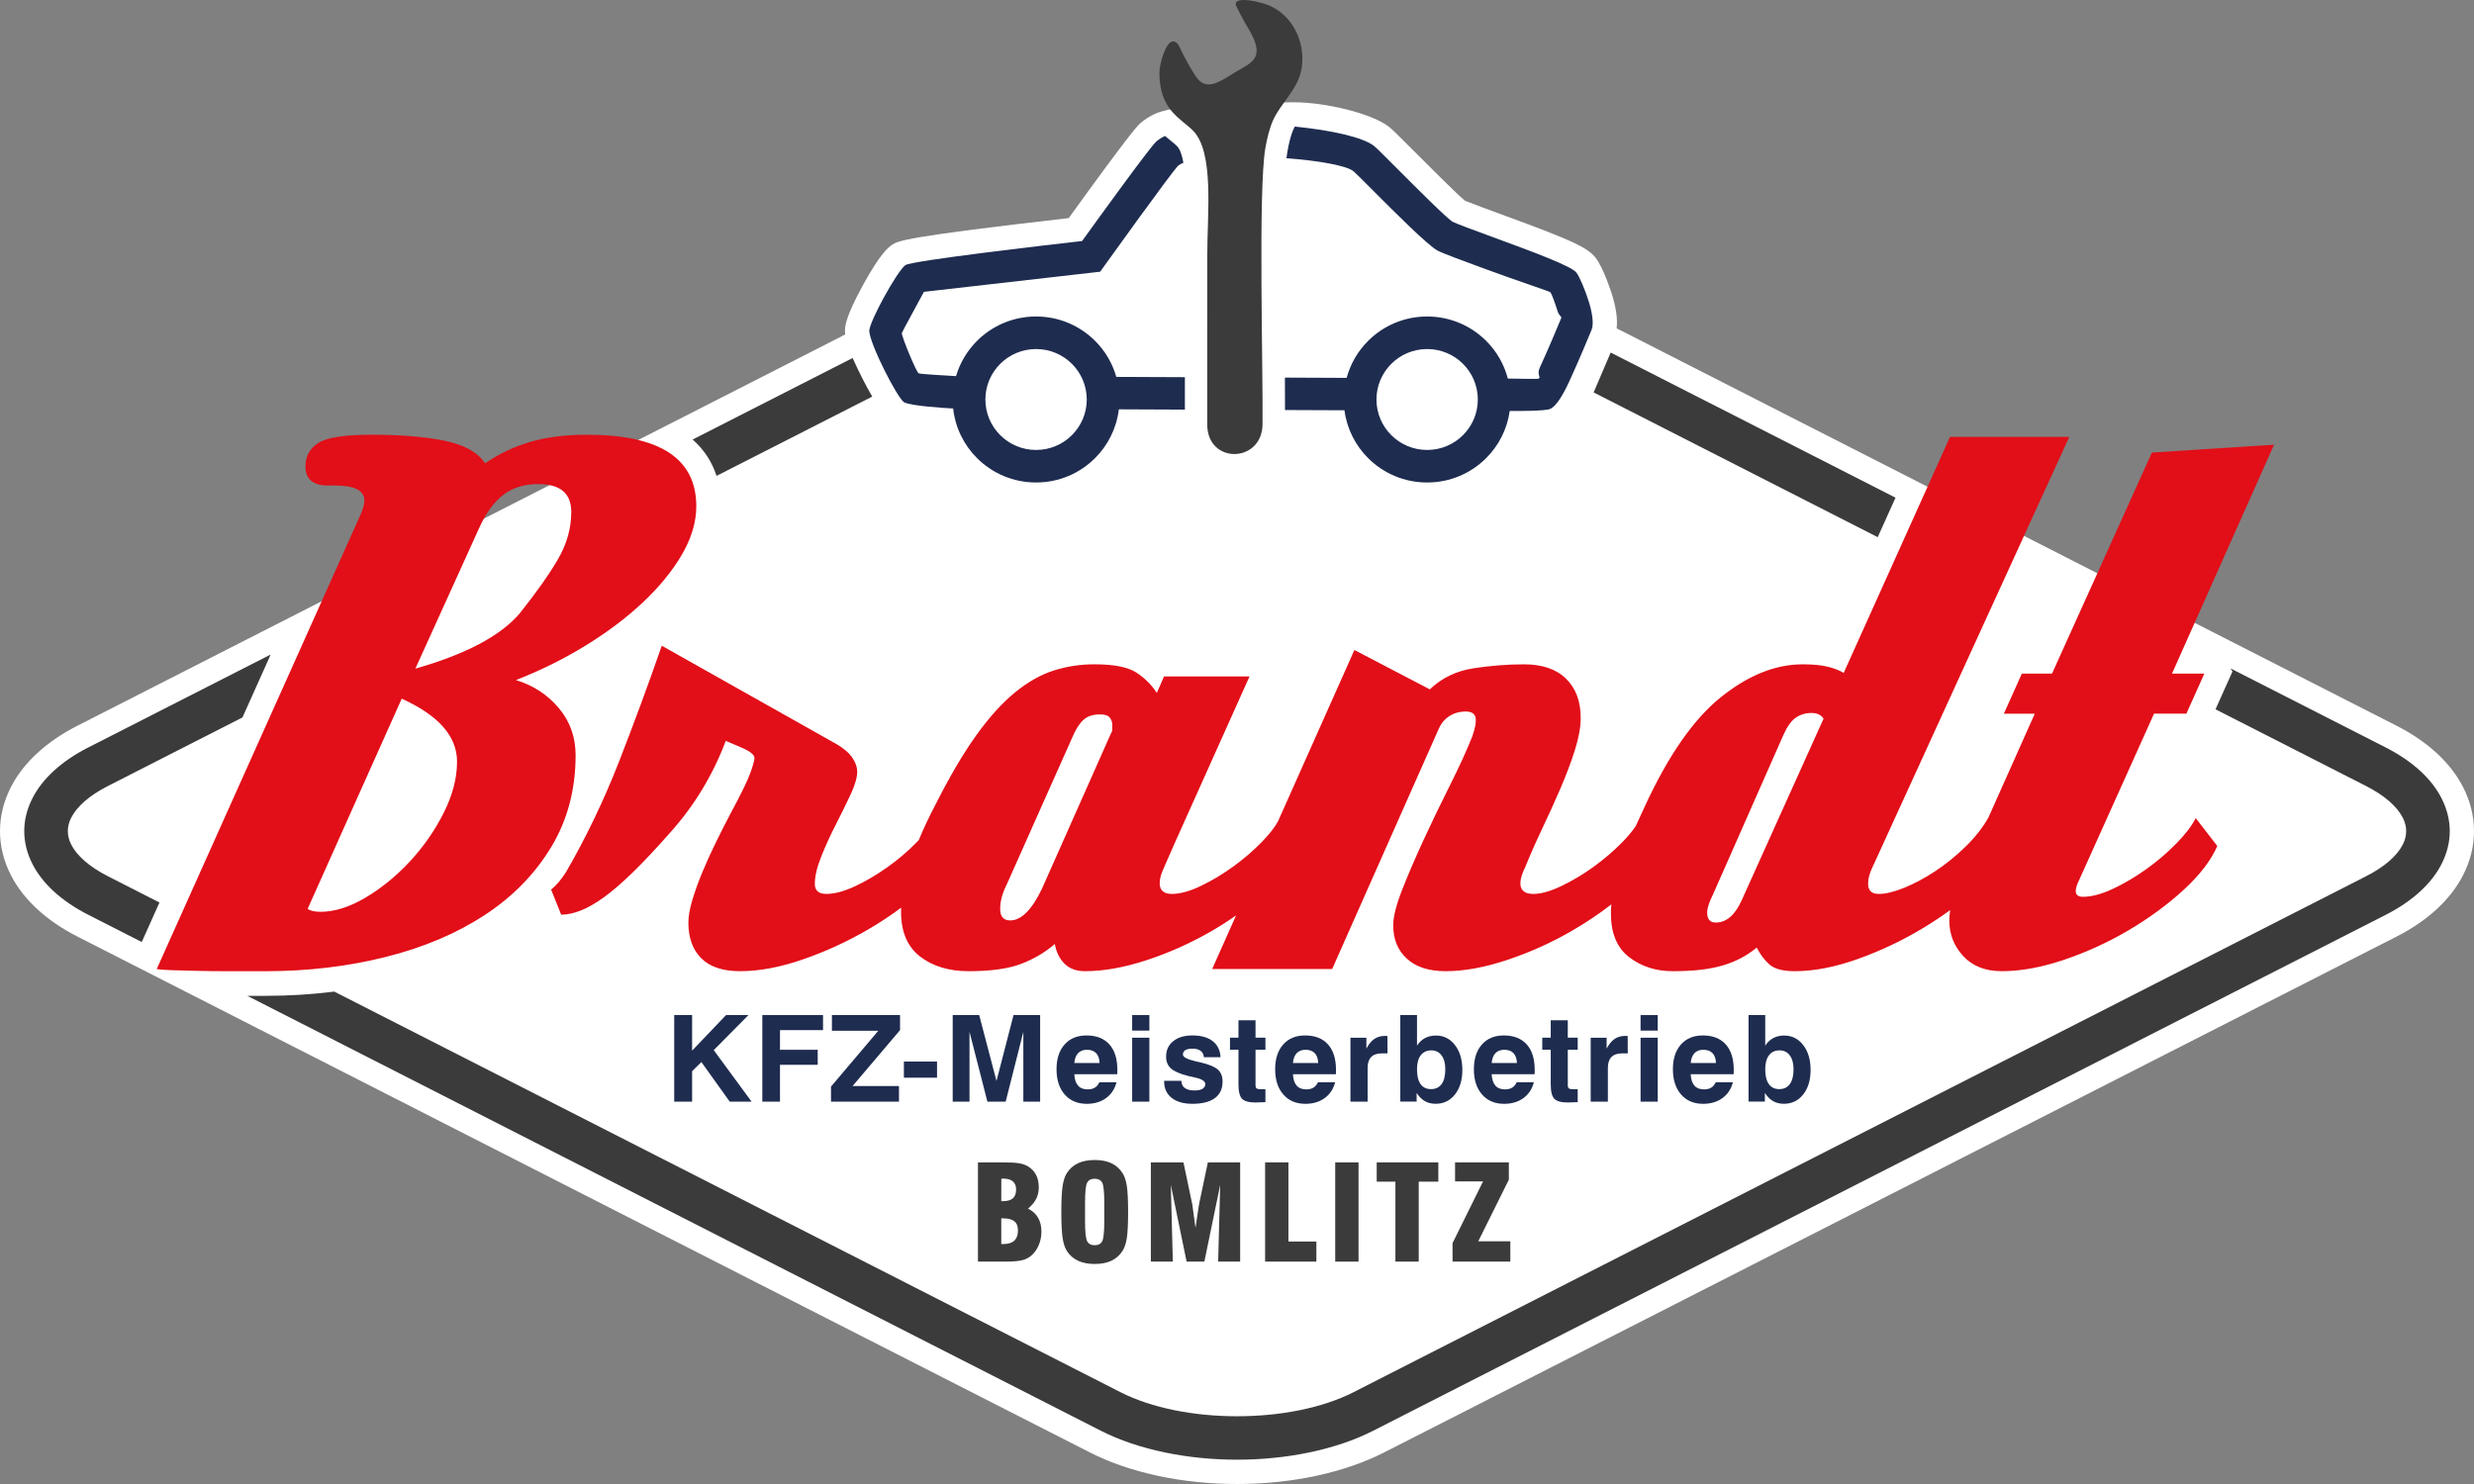
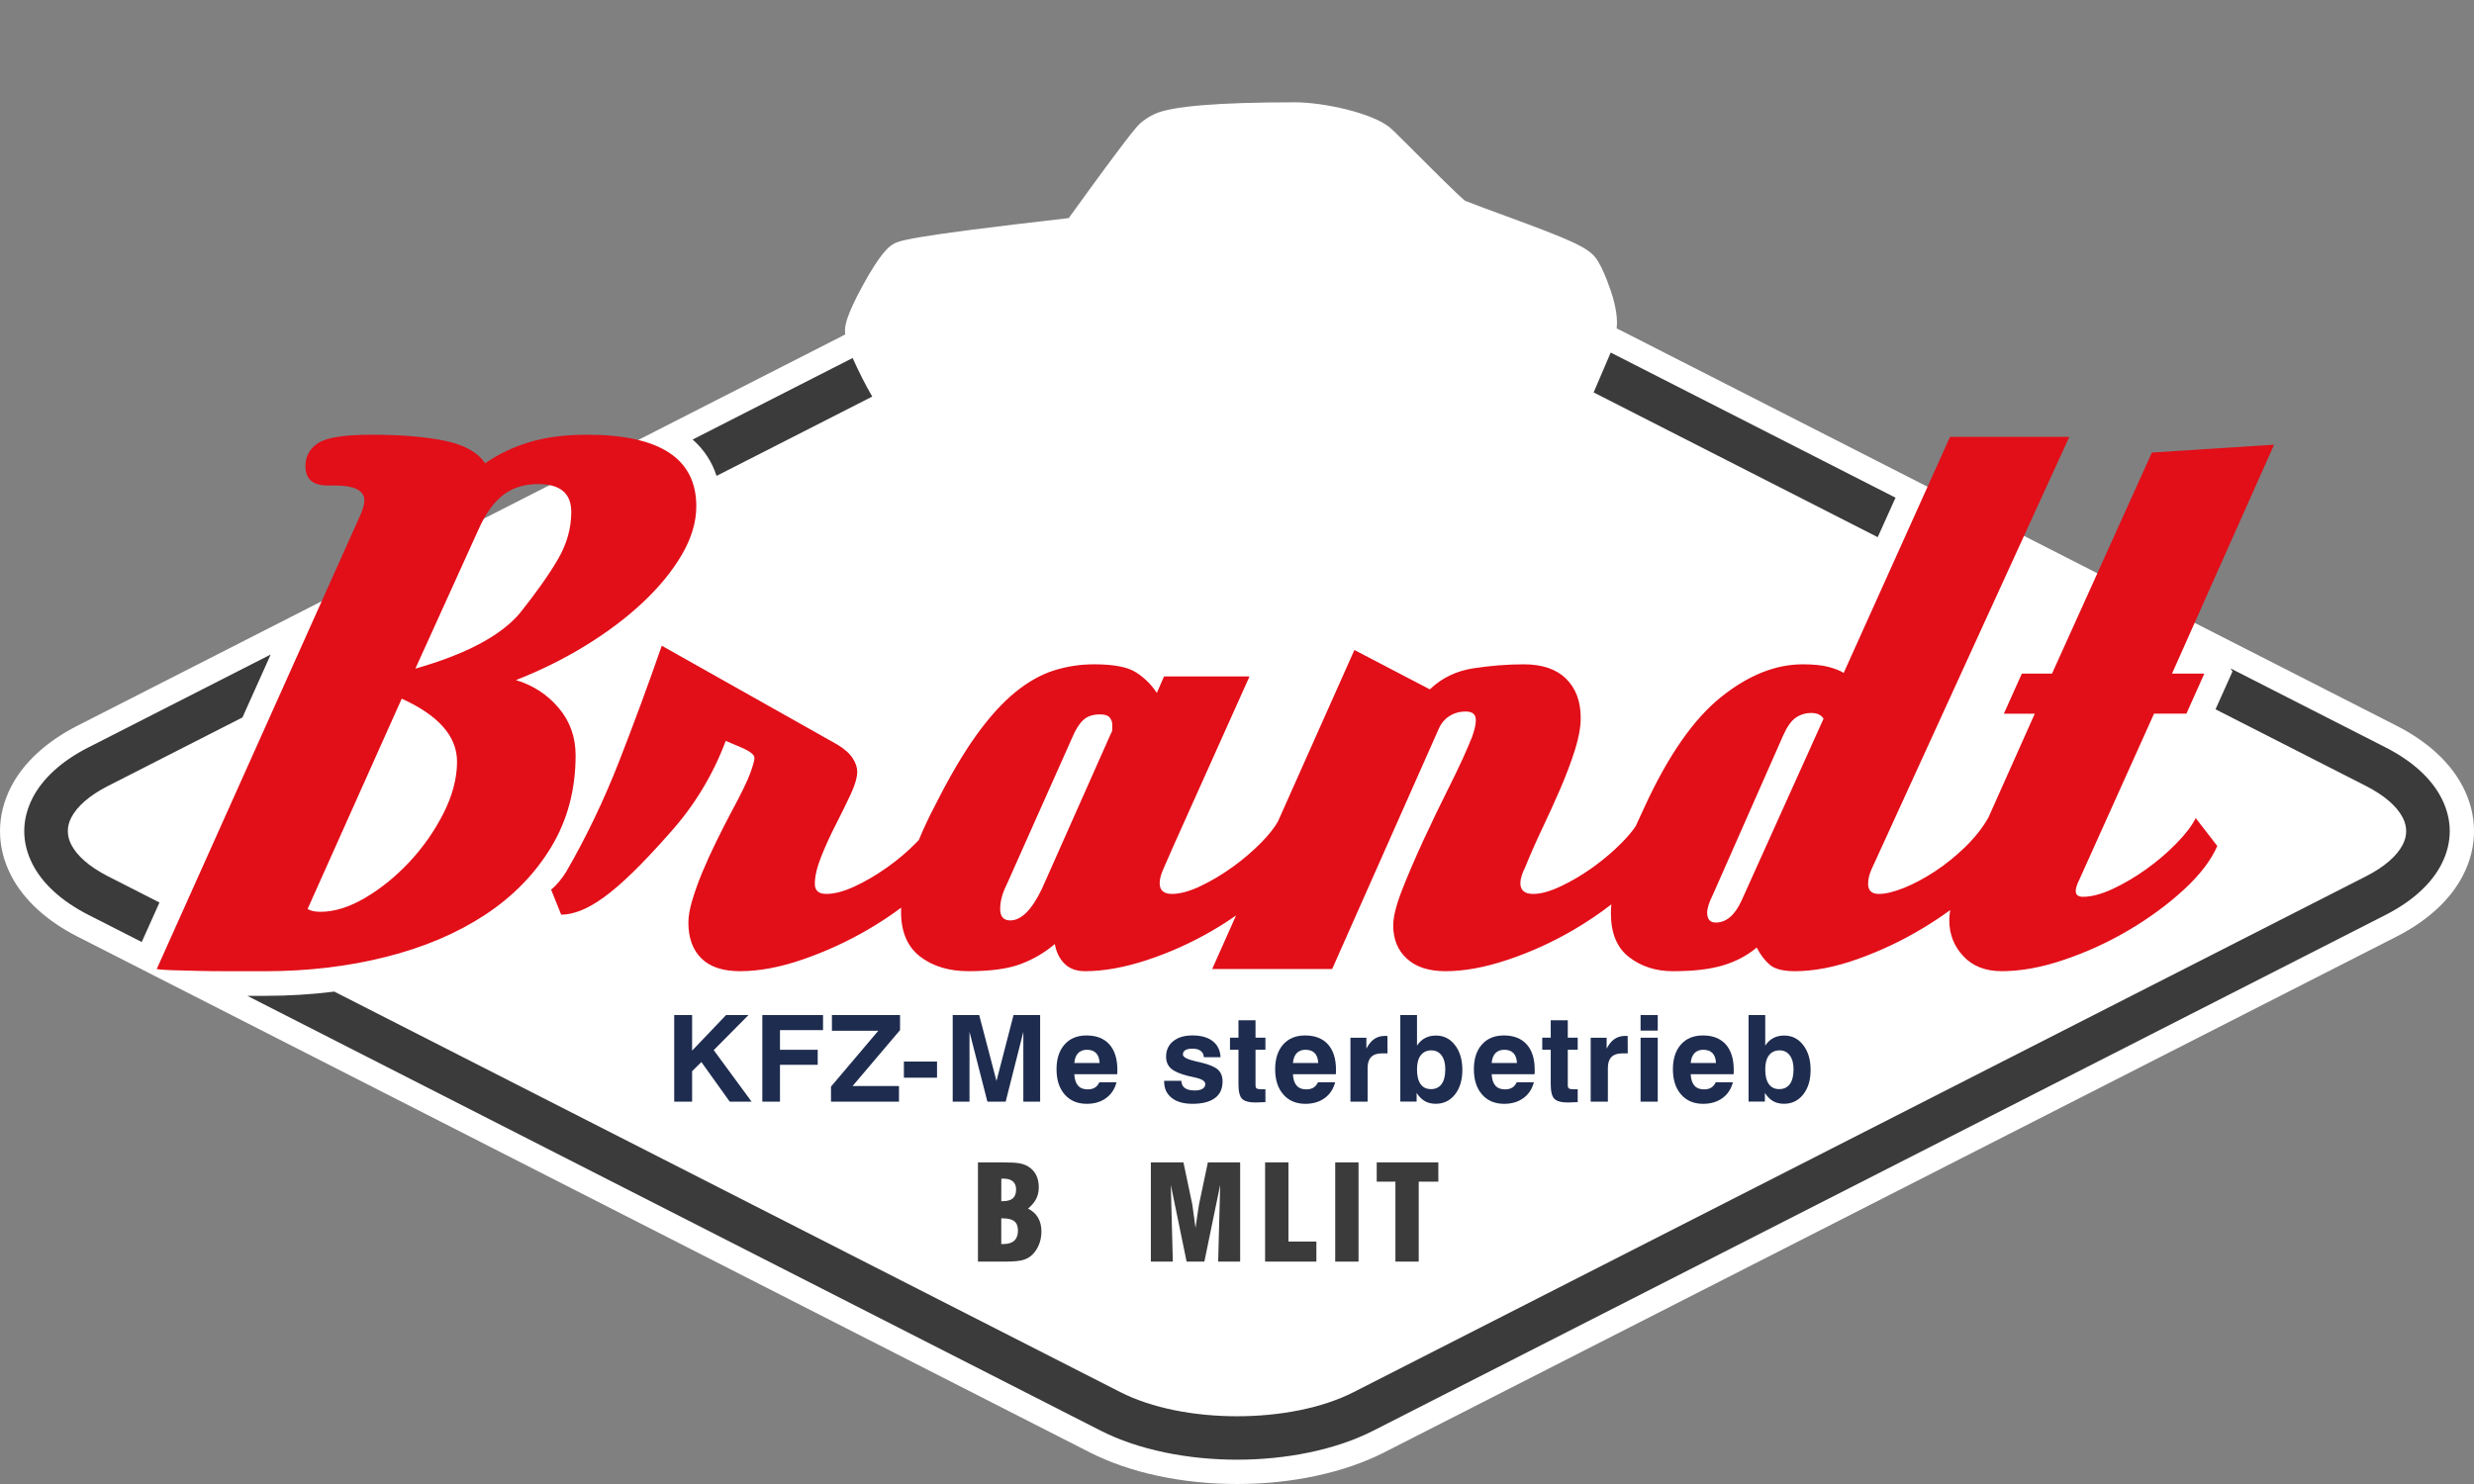
<svg xmlns="http://www.w3.org/2000/svg" id="Ebene_2" viewBox="0 0 255 153">
  <rect x="0" y="0" width="255" height="153" fill="#808080" stroke="none" />
  <defs>
    <style>      .st0 {        fill: #1e2c4f;      }      .st1 {        fill: #e20e18;      }      .st2 {        fill: #fff;      }      .st3 {        fill-rule: evenodd;      }      .st3, .st4 {        fill: #3c3b3b;      }    </style>
  </defs>
  <path class="st2" d="M253.859,81.122c-1.279-2.493-3.644-4.67-6.836-6.297l-79.911-40.73-.48-.235c.108-.97-.056-2.139-.494-3.537-.034-.108-.842-2.668-1.671-3.742-.847-1.103-2.721-1.905-9.202-4.288-1.576-.579-3.695-1.357-4.261-1.593-.842-.689-3.984-3.839-5.358-5.217l-.132-.132c-1.474-1.476-1.977-1.974-2.288-2.228-1.784-1.451-6.715-2.576-9.768-2.576-7.893,0-12.747.405-14.442,1.205l-.001-.001c-.562.267-1.052.582-1.458.937l-.116.108c-.299.284-1.235,1.306-7.283,9.689-17.05,1.955-17.607,2.34-18.246,2.781-.283.194-1.144.785-3.014,4.221-1.691,3.1-1.765,4.052-1.793,4.411l-.009.12.002.12c.002.108.009.219.021.335l-.37.202L7.977,74.823c-3.19,1.625-5.555,3.802-6.839,6.299-.755,1.473-1.138,3.009-1.138,4.568,0,1.56.383,3.096,1.139,4.569,1.281,2.494,3.646,4.672,6.838,6.299l104.331,53.174c4.134,2.107,9.529,3.268,15.193,3.268,5.664,0,11.058-1.161,15.191-3.268l104.333-53.174c3.193-1.628,5.557-3.807,6.835-6.298.757-1.471,1.141-3.009,1.141-4.57s-.384-3.098-1.141-4.569Z" />
  <path class="st1" d="M42.813,68.936c5.184-1.477,8.763-3.369,10.739-5.68,1.728-2.164,3.047-4.032,3.961-5.606.914-1.572,1.369-3.195,1.369-4.867,0-1.918-1.136-2.876-3.406-2.876-1.43,0-2.629.368-3.591,1.107-.962.736-1.79,1.869-2.481,3.391,0,0-6.591,14.531-6.591,14.531ZM31.704,93.714c.297.197.742.293,1.333.293,1.432,0,2.963-.479,4.594-1.436,1.629-.958,3.146-2.188,4.553-3.687,1.406-1.499,2.58-3.173,3.518-5.016.937-1.844,1.406-3.624,1.406-5.346,0-2.606-1.901-4.769-5.702-6.49,0,0-9.702,21.683-9.702,21.683ZM37.186,53.004c.246-.591.37-1.056.37-1.401,0-1.032-1.011-1.548-3.035-1.548h-.742c-1.531,0-2.295-.664-2.295-1.991,0-1.033.443-1.832,1.333-2.398.889-.564,2.714-.846,5.481-.846,3.01,0,5.527.208,7.55.625,2.026.419,3.409,1.194,4.148,2.324,1.433-.983,2.988-1.722,4.667-2.213,1.678-.492,3.629-.736,5.849-.736,7.504,0,11.256,2.458,11.256,7.373,0,1.623-.493,3.284-1.481,4.98-.987,1.696-2.331,3.343-4.035,4.941-1.703,1.598-3.678,3.084-5.924,4.461-2.246,1.377-4.629,2.556-7.146,3.54,1.777.541,3.245,1.501,4.406,2.876,1.16,1.38,1.74,3,1.74,4.869,0,3.54-.84,6.698-2.519,9.476-1.679,2.778-3.962,5.113-6.849,7.006-2.889,1.893-6.281,3.332-10.185,4.315-3.898.982-8.046,1.473-12.439,1.473h-3.742c-1.209,0-2.331-.011-3.368-.037-1.037-.024-1.913-.049-2.63-.072-.716-.026-1.198-.062-1.443-.111l21.032-46.905h-0ZM114.497,75.645c.098-.148.146-.308.146-.48v-.478c0-.247-.085-.481-.258-.702-.173-.222-.507-.331-1-.331-.74,0-1.321.196-1.74.59-.42.394-.802,1.008-1.148,1.843l-6.739,15.121c-.445.884-.668,1.72-.668,2.506,0,.786.345,1.18,1.037,1.18,1.136,0,2.221-1.081,3.26-3.245l7.108-16.003v0ZM92.883,93.58c-1.049.787-2.176,1.531-3.38,2.235-2.148,1.255-4.394,2.287-6.74,3.097-2.344.812-4.504,1.217-6.48,1.217-1.776,0-3.109-.441-3.998-1.328-.889-.883-1.332-2.112-1.332-3.686,0-.639.133-1.413.407-2.323.272-.91.617-1.869,1.036-2.876.42-1.009.888-2.041,1.407-3.098.518-1.058,1.025-2.052,1.519-2.987,1.037-1.919,1.702-3.282,1.999-4.093.297-.812.444-1.34.444-1.587,0-.344-.468-.713-1.405-1.104l-1.556-.664c-.643,1.718-1.443,3.379-2.408,4.976-.964,1.6-2.086,3.112-3.37,4.537-1.431,1.623-2.703,2.975-3.814,4.055-1.11,1.082-2.11,1.943-2.999,2.583-.888.638-1.692,1.092-2.408,1.363-.715.272-1.369.407-1.961.407l-1.037-2.581c.542-.443,1.062-1.058,1.556-1.846,2.073-3.587,3.887-7.374,5.443-11.356,1.554-3.981,3.024-7.965,4.405-11.947l18.071,10.177c.739.444,1.271.91,1.592,1.401.322.492.482.959.482,1.402,0,.59-.223,1.365-.667,2.324-.445.956-.949,1.989-1.518,3.097-.569,1.104-1.075,2.212-1.518,3.318-.444,1.106-.667,2.053-.667,2.839,0,.689.396,1.032,1.184,1.032.84,0,1.814-.259,2.926-.774,1.111-.517,2.223-1.169,3.333-1.954,1.112-.788,2.111-1.635,3-2.545.095-.098.187-.195.278-.29.464-1.13,1.012-2.3,1.647-3.507,1.48-2.95,2.9-5.372,4.257-7.265,1.358-1.892,2.704-3.38,4.036-4.462,1.333-1.08,2.666-1.831,4-2.248,1.332-.418,2.714-.628,4.147-.628,2.025,0,3.467.284,4.332.849.865.564,1.568,1.266,2.111,2.101l.74-1.698h8.814l-7.777,17.332c-.544,1.23-.927,2.101-1.148,2.619-.224.515-.335.97-.335,1.365,0,.736.421,1.105,1.259,1.105.841,0,1.829-.27,2.964-.812,1.135-.54,2.246-1.204,3.332-1.989,1.088-.789,2.074-1.634,2.963-2.545.747-.765,1.302-1.469,1.667-2.113l7.885-17.69,7.776,4.058c1.233-1.18,2.74-1.906,4.515-2.175,1.779-.27,3.507-.406,5.185-.406,1.876,0,3.32.491,4.332,1.475,1.011.984,1.518,2.337,1.518,4.057,0,.933-.197,2.027-.591,3.282-.395,1.254-.891,2.568-1.481,3.944-.592,1.379-1.223,2.765-1.89,4.167-.665,1.401-1.246,2.717-1.74,3.947-.343.686-.517,1.253-.517,1.696,0,.736.445,1.105,1.332,1.105.791,0,1.752-.27,2.889-.812,1.136-.54,2.245-1.204,3.332-1.989,1.086-.789,2.074-1.634,2.963-2.545.564-.577,1.018-1.119,1.363-1.627l.934-2.024c2.418-5.259,5.035-9.022,7.849-11.283,2.813-2.262,5.628-3.393,8.441-3.393,1.086,0,1.963.087,2.63.259.667.172,1.197.38,1.593.627l10.959-24.336h12.292l-20.364,44.543c-.248.541-.37,1.056-.37,1.548,0,.689.37,1.032,1.109,1.032.694,0,1.558-.209,2.593-.625,1.036-.419,2.098-.985,3.184-1.698,1.086-.714,2.122-1.548,3.111-2.507.987-.957,1.778-1.954,2.369-2.987l.005.006,4.808-10.773h-3.186l1.851-4.13h3.111l10.294-22.789,12.59-.81-10.516,23.598h3.333l-1.852,4.13h-3.333l-7.7,17.11c-.249.491-.371.885-.371,1.18,0,.394.248.591.742.591.888,0,1.911-.272,3.071-.813,1.16-.541,2.308-1.217,3.444-2.027,1.137-.813,2.173-1.696,3.109-2.655.939-.958,1.606-1.832,2.002-2.618l2.221,2.876c-.641,1.474-1.789,2.975-3.445,4.5-1.654,1.523-3.541,2.913-5.663,4.166-2.123,1.255-4.346,2.274-6.666,3.059-2.319.789-4.468,1.18-6.442,1.18-1.68,0-3.001-.516-3.962-1.549-.962-1.032-1.444-2.26-1.444-3.686,0-.313.03-.668.092-1.065-.889.65-1.832,1.276-2.832,1.876-2.122,1.28-4.357,2.337-6.701,3.172-2.344.835-4.504,1.253-6.481,1.253-1.232,0-2.109-.233-2.628-.7-.517-.467-.95-1.043-1.296-1.733-.542.441-1.099.812-1.666,1.105-.567.296-1.186.542-1.851.739-.666.198-1.419.343-2.258.442-.84.099-1.803.147-2.889.147-1.727,0-3.221-.478-4.48-1.438-1.259-.957-1.888-2.47-1.888-4.534,0-.287.015-.594.045-.916-1.21.942-2.521,1.825-3.933,2.649-2.147,1.255-4.393,2.274-6.738,3.059-2.346.789-4.481,1.18-6.407,1.18-1.728,0-3.061-.428-3.998-1.291-.938-.86-1.407-2.002-1.407-3.429,0-.884.309-2.113.925-3.686.617-1.574,1.358-3.295,2.221-5.164.865-1.868,1.765-3.736,2.704-5.604.938-1.869,1.703-3.54,2.295-5.015.146-.443.247-.787.295-1.034.05-.245.075-.466.075-.663,0-.59-.346-.885-1.036-.885-.641,0-1.211.161-1.704.48-.494.319-.864.774-1.11,1.365l-10.96,24.706h-12.368l2.464-5.528c-.806.567-1.653,1.107-2.537,1.619-2.123,1.228-4.346,2.224-6.665,2.988-2.32.761-4.443,1.141-6.369,1.141-.889,0-1.592-.257-2.111-.773-.517-.518-.85-1.193-.998-2.029-1.036.885-2.21,1.572-3.517,2.065-1.309.491-3.099.737-5.37.737-2.024,0-3.69-.503-4.999-1.51-1.308-1.009-1.963-2.545-1.963-4.612,0-.139.004-.282.011-.427M187.958,74.096c-.249-.394-.667-.589-1.26-.589-.591,0-1.123.159-1.592.478-.468.318-.9.921-1.296,1.808l-7.258,16.446c-.395.786-.591,1.401-.591,1.843,0,.689.295,1.033.888,1.033,1.088,0,1.975-.764,2.666-2.287l8.442-18.732h-0Z" />
  <polygon class="st0" points="69.492 113.58 69.492 104.654 71.337 104.654 71.337 108.319 74.836 104.654 77.145 104.654 73.565 108.268 77.468 113.58 75.214 113.58 72.292 109.495 71.337 110.441 71.337 113.58 69.492 113.58" />
  <polygon class="st0" points="78.574 113.58 78.574 104.654 84.831 104.654 84.831 106.205 80.394 106.205 80.394 108.232 84.283 108.232 84.283 109.782 80.394 109.782 80.394 113.58 78.574 113.58" />
  <polygon class="st0" points="85.652 113.58 85.652 112.029 90.53 106.269 85.748 106.269 85.748 104.654 92.769 104.654 92.769 106.205 87.88 111.966 92.66 111.966 92.66 113.58 85.652 113.58" />
  <rect class="st0" x="93.166" y="109.446" width="3.415" height="1.664" />
  <polygon class="st0" points="98.197 113.58 98.197 104.654 100.928 104.654 102.71 111.448 104.467 104.654 107.209 104.654 107.209 113.58 105.477 113.58 105.477 106.382 103.657 113.58 101.774 113.58 99.929 106.382 99.929 113.58 98.197 113.58" />
  <path class="st0" d="M110.733,109.595h2.604c-.017-.444-.136-.785-.356-1.016-.224-.233-.54-.348-.952-.348-.385,0-.689.117-.912.35-.218.236-.349.574-.384,1.014M113.311,111.582h1.77c-.178.695-.538,1.237-1.078,1.633-.543.392-1.205.589-1.985.589-.958,0-1.718-.322-2.277-.961-.561-.64-.842-1.509-.842-2.603,0-1.081.278-1.931.827-2.554.552-.621,1.307-.932,2.265-.932,1.015,0,1.798.307,2.351.919.55.613.826,1.485.826,2.617,0,.127,0,.219-.001.281-.002.063-.009.124-.016.18h-4.418c.023.517.149.908.378,1.17.23.264.559.394.99.394.305,0,.554-.06.748-.18.196-.118.35-.303.462-.553" />
-   <path class="st0" d="M116.695,106.988h1.772v6.592h-1.772v-6.592ZM116.695,104.654h1.772v1.601h-1.772v-1.601Z" />
  <path class="st0" d="M119.992,111.433h1.77c.016.335.136.583.366.746.227.165.567.247,1.019.247.347,0,.612-.058.801-.172.188-.116.283-.279.283-.488,0-.298-.352-.524-1.056-.673-.29-.059-.518-.111-.688-.157-.862-.217-1.457-.475-1.792-.776-.335-.301-.503-.704-.503-1.212,0-.675.245-1.211.735-1.603.486-.396,1.15-.592,1.986-.592.883,0,1.578.196,2.084.589.505.391.773.945.806,1.657h-1.721c-.013-.279-.118-.497-.32-.649-.2-.157-.48-.233-.836-.233-.337,0-.588.051-.754.151-.162.102-.247.254-.247.455,0,.263.44.496,1.321.699.205.045.365.082.483.109.876.207,1.478.454,1.8.744.323.291.483.702.483,1.229,0,.75-.262,1.32-.793,1.712-.529.39-1.301.587-2.31.587-.914,0-1.629-.205-2.143-.613-.515-.405-.774-.968-.774-1.686v-.071 0Z" />
  <path class="st0" d="M130.43,113.629c-.161.005-.357.011-.581.021-.228.009-.37.016-.43.016-.68,0-1.143-.125-1.394-.378-.25-.253-.374-.752-.374-1.496v-3.561h-.874v-1.244h.874v-1.799h1.758v1.799h1.021v1.244h-1.021v3.646c0,.173.04.287.116.34.077.055.234.084.473.084h.432v1.328h-0Z" />
  <path class="st0" d="M133.267,109.595h2.603c-.017-.444-.134-.785-.355-1.016-.223-.233-.539-.348-.954-.348-.383,0-.687.117-.91.35-.22.236-.35.574-.384,1.014M135.846,111.582h1.769c-.178.695-.538,1.237-1.081,1.633-.542.392-1.203.589-1.985.589-.955,0-1.718-.322-2.274-.961-.561-.64-.842-1.509-.842-2.603,0-1.081.276-1.931.825-2.554.554-.621,1.307-.932,2.266-.932,1.015,0,1.798.307,2.351.919.55.613.827,1.485.827,2.617,0,.127,0,.219-.003.281-.002.063-.007.124-.014.18h-4.419c.023.517.15.908.379,1.17.229.264.559.394.987.394.307,0,.555-.06.749-.18.195-.118.349-.303.464-.553" />
  <path class="st0" d="M139.192,113.58v-6.592h1.644v1.128c.231-.45.5-.785.81-.995.311-.214.677-.319,1.105-.319.07,0,.123,0,.159.003.04.002.073.007.096.011l.007,1.787h-.592c-.484,0-.846.127-1.093.376-.244.252-.366.623-.366,1.117v3.485h-1.77v-0Z" />
  <path class="st0" d="M148.969,110.238c0-.606-.128-1.082-.384-1.427-.256-.344-.607-.52-1.052-.52-.47,0-.836.172-1.094.509-.257.335-.386.817-.386,1.438,0,.67.121,1.183.366,1.529.249.348.605.521,1.077.521.478,0,.844-.177,1.097-.525.251-.35.377-.856.377-1.525M144.333,104.654h1.72v3.152c.22-.343.493-.603.825-.78.329-.176.705-.262,1.127-.262.801,0,1.454.328,1.962.985.506.657.76,1.509.76,2.561,0,1.043-.254,1.886-.76,2.527-.508.642-1.17.963-1.985.963-.426,0-.798-.09-1.112-.266-.313-.179-.597-.46-.856-.849v.892h-1.682v-8.926Z" />
  <path class="st0" d="M153.749,109.595h2.605c-.017-.444-.136-.785-.356-1.016-.223-.233-.539-.348-.952-.348-.385,0-.689.117-.91.35-.222.236-.35.574-.387,1.014M156.328,111.582h1.77c-.178.695-.538,1.237-1.079,1.633-.543.392-1.204.589-1.986.589-.956,0-1.718-.322-2.275-.961-.561-.64-.842-1.509-.842-2.603,0-1.081.276-1.931.828-2.554.551-.621,1.305-.932,2.263-.932,1.015,0,1.799.307,2.351.919.551.613.826,1.485.826,2.617,0,.127,0,.219-.001.281-.001.063-.008.124-.014.18h-4.42c.024.517.15.908.379,1.17.23.264.559.394.989.394.305,0,.554-.06.749-.18.193-.118.35-.303.462-.553" />
  <path class="st0" d="M162.617,113.629c-.163.005-.358.011-.581.021-.228.009-.371.016-.431.016-.68,0-1.143-.125-1.393-.378-.249-.253-.375-.752-.375-1.496v-3.561h-.874v-1.244h.874v-1.799h1.758v1.799h1.022v1.244h-1.022v3.646c0,.173.038.287.116.34.076.055.235.084.474.084h.432v1.328h-0Z" />
  <path class="st0" d="M163.955,113.58v-6.592h1.644v1.128c.231-.45.501-.785.811-.995.31-.214.677-.319,1.105-.319.069,0,.122,0,.16.003.039.002.071.007.094.011l.007,1.787h-.591c-.485,0-.847.127-1.092.376-.245.252-.366.623-.366,1.117v3.485h-1.771l-0-0Z" />
  <path class="st0" d="M169.097,106.988h1.77v6.592h-1.77v-6.592ZM169.097,104.654h1.77v1.601h-1.77v-1.601Z" />
  <path class="st0" d="M174.265,109.595h2.603c-.017-.444-.135-.785-.355-1.016-.223-.233-.539-.348-.954-.348-.383,0-.687.117-.91.35-.219.236-.348.574-.384,1.014M176.844,111.582h1.769c-.178.695-.538,1.237-1.08,1.633-.542.392-1.204.589-1.985.589-.956,0-1.718-.322-2.275-.961-.561-.64-.843-1.509-.843-2.603,0-1.081.277-1.931.828-2.554.552-.621,1.307-.932,2.264-.932,1.016,0,1.798.307,2.351.919.55.613.827,1.485.827,2.617,0,.127,0,.219-.002.281-.003.063-.009.124-.015.18h-4.419c.023.517.15.908.378,1.17.23.264.56.394.99.394.306,0,.554-.06.748-.18.195-.118.348-.303.463-.553" />
  <path class="st0" d="M184.864,110.238c0-.606-.13-1.082-.386-1.427-.256-.344-.605-.52-1.051-.52-.47,0-.836.172-1.095.509-.256.335-.386.817-.386,1.438,0,.67.124,1.183.369,1.529.246.348.604.521,1.077.521.476,0,.842-.177,1.094-.525.252-.35.379-.856.379-1.525M180.226,104.654h1.72v3.152c.22-.343.496-.603.825-.78.331-.176.708-.262,1.129-.262.799,0,1.454.328,1.961.985.508.657.761,1.509.761,2.561,0,1.043-.253,1.886-.761,2.527-.506.642-1.168.963-1.984.963-.426,0-.798-.09-1.113-.266-.312-.179-.597-.46-.855-.849v.892h-1.683v-8.926l-0-0Z" />
  <path class="st4" d="M100.799,130.071v-10.23h2.583c.783,0,1.346.034,1.684.095.34.059.635.165.883.312.369.22.647.511.838.877.188.361.282.791.282,1.288,0,.442-.088.835-.265,1.183-.173.345-.455.684-.843,1.009.46.232.803.543,1.035.94.229.396.346.871.346,1.423,0,.456-.077.889-.233,1.296-.157.407-.373.755-.653,1.042-.27.279-.596.477-.989.592-.39.117-.993.173-1.812.173h-2.857v-0ZM103.203,128.261h.205c.503,0,.881-.117,1.136-.35.252-.234.379-.582.379-1.047,0-.434-.124-.75-.373-.953-.25-.201-.643-.299-1.18-.299h-.167s0,2.65,0,2.65ZM103.203,123.841h.152c.471,0,.818-.097,1.041-.294.225-.198.336-.502.336-.916,0-.358-.111-.636-.331-.827-.225-.193-.541-.287-.954-.287-.066,0-.115,0-.151.002-.036.003-.063.007-.087.012l-.006,2.312h0Z" />
-   <path class="st4" d="M109.394,124.957c0-1.233.046-2.129.135-2.697.088-.566.234-1.011.438-1.327.294-.451.678-.789,1.154-1.008.476-.221,1.047-.328,1.714-.328.674,0,1.245.108,1.713.328.47.22.849.557,1.143,1.008.214.32.365.769.453,1.333.088.569.133,1.463.133,2.691,0,1.222-.045,2.116-.133,2.685-.088.57-.239,1.016-.453,1.339-.29.446-.668.783-1.143,1.004-.473.22-1.043.33-1.713.33-.667,0-1.238-.111-1.714-.33-.476-.222-.86-.558-1.154-1.004-.204-.317-.35-.763-.438-1.329-.089-.567-.135-1.465-.135-2.695M113.821,125.879v-1.847c0-1.134-.072-1.835-.216-2.103-.146-.267-.406-.4-.783-.4-.37,0-.627.138-.77.411-.143.275-.214.971-.214,2.092v1.847c0,1.108.07,1.802.214,2.082.142.282.404.422.782.422.373,0,.631-.139.772-.412.143-.274.214-.969.214-2.092" />
  <path class="st4" d="M118.621,130.071v-10.23h3.36l.915,4.352c.005.022.04.295.111.821.068.523.14,1.049.216,1.578.058-.395.131-.882.216-1.465.087-.582.137-.905.15-.968l.909-4.317h3.328v10.23h-2.267l.208-7.907-1.63,7.907h-1.83l-1.628-7.907.208,7.907h-2.267v0Z" />
  <polygon class="st4" points="135.682 130.071 130.397 130.071 130.397 119.841 132.8 119.841 132.8 128.002 135.682 128.002 135.682 130.071" />
  <rect class="st4" x="137.624" y="119.842" width="2.403" height="10.23" />
  <polygon class="st4" points="143.828 130.071 143.828 121.829 141.901 121.829 141.901 119.841 148.252 119.841 148.252 121.829 146.23 121.829 146.23 130.071 143.828 130.071" />
-   <polygon class="st4" points="149.717 130.071 149.717 128.166 152.862 121.8 149.976 121.8 149.976 119.841 155.521 119.841 155.521 121.622 152.367 127.975 155.673 127.975 155.673 130.071 149.717 130.071" />
  <path class="st4" d="M193.541,55.383l-29.282-14.925,1.759-4.109,29.357,14.962s-1.834,4.072-1.834,4.072ZM34.454,102.233l81.023,41.295c3.255,1.658,7.617,2.488,12.024,2.488,4.406,0,8.768-.83,12.023-2.488l104.332-53.175c1.945-.991,3.208-2.122,3.799-3.271.236-.456.353-.925.353-1.391,0-.467-.117-.935-.353-1.391-.59-1.15-1.853-2.28-3.799-3.271l-15.499-7.899,1.752-3.904-.206-.315,15.99,8.15c2.818,1.436,4.738,3.247,5.746,5.212.574,1.116.862,2.268.862,3.419s-.288,2.303-.862,3.419c-1.008,1.964-2.928,3.775-5.746,5.213l-104.332,53.173c-3.918,1.998-9.012,2.997-14.059,2.997-5.049,0-10.142-.998-14.06-2.997L25.491,102.671h1.846c2.38,0,4.759-.139,7.116-.437M71.389,45.317l16.492-8.407c.666,1.482,1.34,2.803,2.023,3.976l-16.048,8.178c-.231-.715-.553-1.403-.981-2.051-.428-.647-.929-1.209-1.485-1.696M9.108,77.059l18.793-9.579-2.909,6.487-13.85,7.059c-1.944.99-3.207,2.122-3.798,3.271-.235.457-.352.925-.352,1.392,0,.466.117.935.352,1.391.59,1.149,1.854,2.28,3.798,3.271l5.294,2.697-1.827,4.074-5.502-2.803c-2.82-1.437-4.738-3.247-5.747-5.212-.573-1.117-.861-2.268-.861-3.419,0-1.153.288-2.303.861-3.421,1.009-1.962,2.928-3.774,5.747-5.211" />
-   <path class="st3" d="M130.218.353c-.577-.173-2.856-.743-2.856.082,0,.192,1.029,2.049,1.204,2.332,1.984,3.215.529,3.619-1.155,4.623-1.542.917-3.033,2.158-4.148.502-.476-.705-1.061-1.776-1.448-2.545-.202-.396-.381-1.074-.925-1.074-.721,0-1.387,2.304-1.387,3.223,0,3.824,2.146,4.67,3.434,5.941,2.239,2.215,1.496,8.55,1.496,12.935l-.001,17.346c-.038,4.18,5.652,4.051,5.7.044.068-5.491-.458-24.123.287-28.463.179-1.052.444-2.146.844-2.998.749-1.594,2.319-2.975,2.788-4.744.715-2.706-.597-6.239-3.834-7.202" />
-   <path class="st0" d="M150.792,37.511c-.945-.941-2.251-1.524-3.692-1.524-1.443,0-2.749.583-3.695,1.524-.945.94-1.53,2.242-1.53,3.678,0,1.435.584,2.737,1.53,3.677.945.942,2.251,1.524,3.695,1.524,1.441,0,2.747-.582,3.692-1.524.945-.94,1.53-2.242,1.53-3.677,0-1.436-.584-2.738-1.53-3.678M110.483,37.511c-.944-.941-2.25-1.524-3.694-1.524-1.442,0-2.749.583-3.692,1.524-.945.94-1.532,2.242-1.532,3.678,0,1.435.586,2.737,1.532,3.677.943.942,2.25,1.524,3.692,1.524,1.443,0,2.749-.582,3.694-1.524.944-.94,1.531-2.242,1.531-3.677,0-1.436-.586-2.738-1.531-3.678M132.44,38.931l6.361.027c.397-1.467,1.175-2.778,2.221-3.821,1.556-1.548,3.705-2.506,6.078-2.506,2.371,0,4.52.958,6.076,2.506,1.062,1.059,1.849,2.395,2.24,3.891h.031c.007,0,3.004.063,3.112.022.346-.133-.198-.391.147-1.141.913-1.981,2.083-4.786,2.213-5.124.063-.16-.217-.201-.379-.716-.278-.885-.612-1.779-.727-1.929-.071-.093-3.472-1.21-6.567-2.349-2.366-.868-4.494-1.652-5.065-1.95-.99-.52-4.375-3.91-6.686-6.226-1.014-1.017-1.806-1.81-1.979-1.949-.742-.605-3.606-1.103-6.919-1.353.026-.217.057-.427.092-.633.134-.777.325-1.7.66-2.411.034-.072.07-.145.108-.217,3.737.365,7.068,1.102,8.192,2.016.25.203,1.116,1.072,2.229,2.187,2.161,2.166,5.329,5.338,5.869,5.622.358.187,2.394.936,4.658,1.768,3.523,1.296,7.554,2.778,8.08,3.463.318.411.896,1.778,1.268,2.965.353,1.124.546,2.287.301,2.917-.136.35-1.348,3.257-2.293,5.307-.671,1.455-1.385,2.635-2.003,2.871-.565.217-3.329.211-4.148.205-.263,1.889-1.145,3.58-2.435,4.866-1.556,1.549-3.705,2.506-6.076,2.506-2.374,0-4.522-.957-6.078-2.506-1.307-1.302-2.195-3.021-2.445-4.94l-6.127-.025c.004-1.114-.001-2.228-.01-3.344M121.424,17.094c-.752.769-7.569,10.281-7.59,10.308l-.436.611-.743.085c-.048.005-17.42,1.986-17.425,1.99-.008.005-.57,1.062-1.191,2.2-.572,1.046-1.083,2.003-1.088,2.053-.012.373,1.506,4.084,1.748,4.151.152.077,3.054.243,3.842.286.409-1.394,1.167-2.641,2.171-3.642,1.556-1.548,3.704-2.506,6.076-2.506,2.374,0,4.52.958,6.076,2.506,1.024,1.02,1.791,2.294,2.195,3.721l7.069.03v3.344l-6.807-.029c-.233,1.957-1.128,3.713-2.458,5.037-1.556,1.549-3.703,2.506-6.076,2.506-2.372,0-4.52-.957-6.076-2.506-1.349-1.343-2.251-3.131-2.468-5.123-1.02-.056-4.287-.26-5.044-.634-.693-.395-3.583-6.062-3.605-7.392.041-.534.737-2.014,1.494-3.402.817-1.501,1.821-3.072,2.232-3.355.676-.466,14.803-2.096,18.214-2.485,1.582-2.197,6.936-9.607,7.637-10.247l.026-.026c.237-.207.533-.393.884-.56.097.085.196.17.298.253.308.256.649.514.933.795.308.304.52.921.663,1.721-.236.092-.422.194-.552.308" />
</svg>